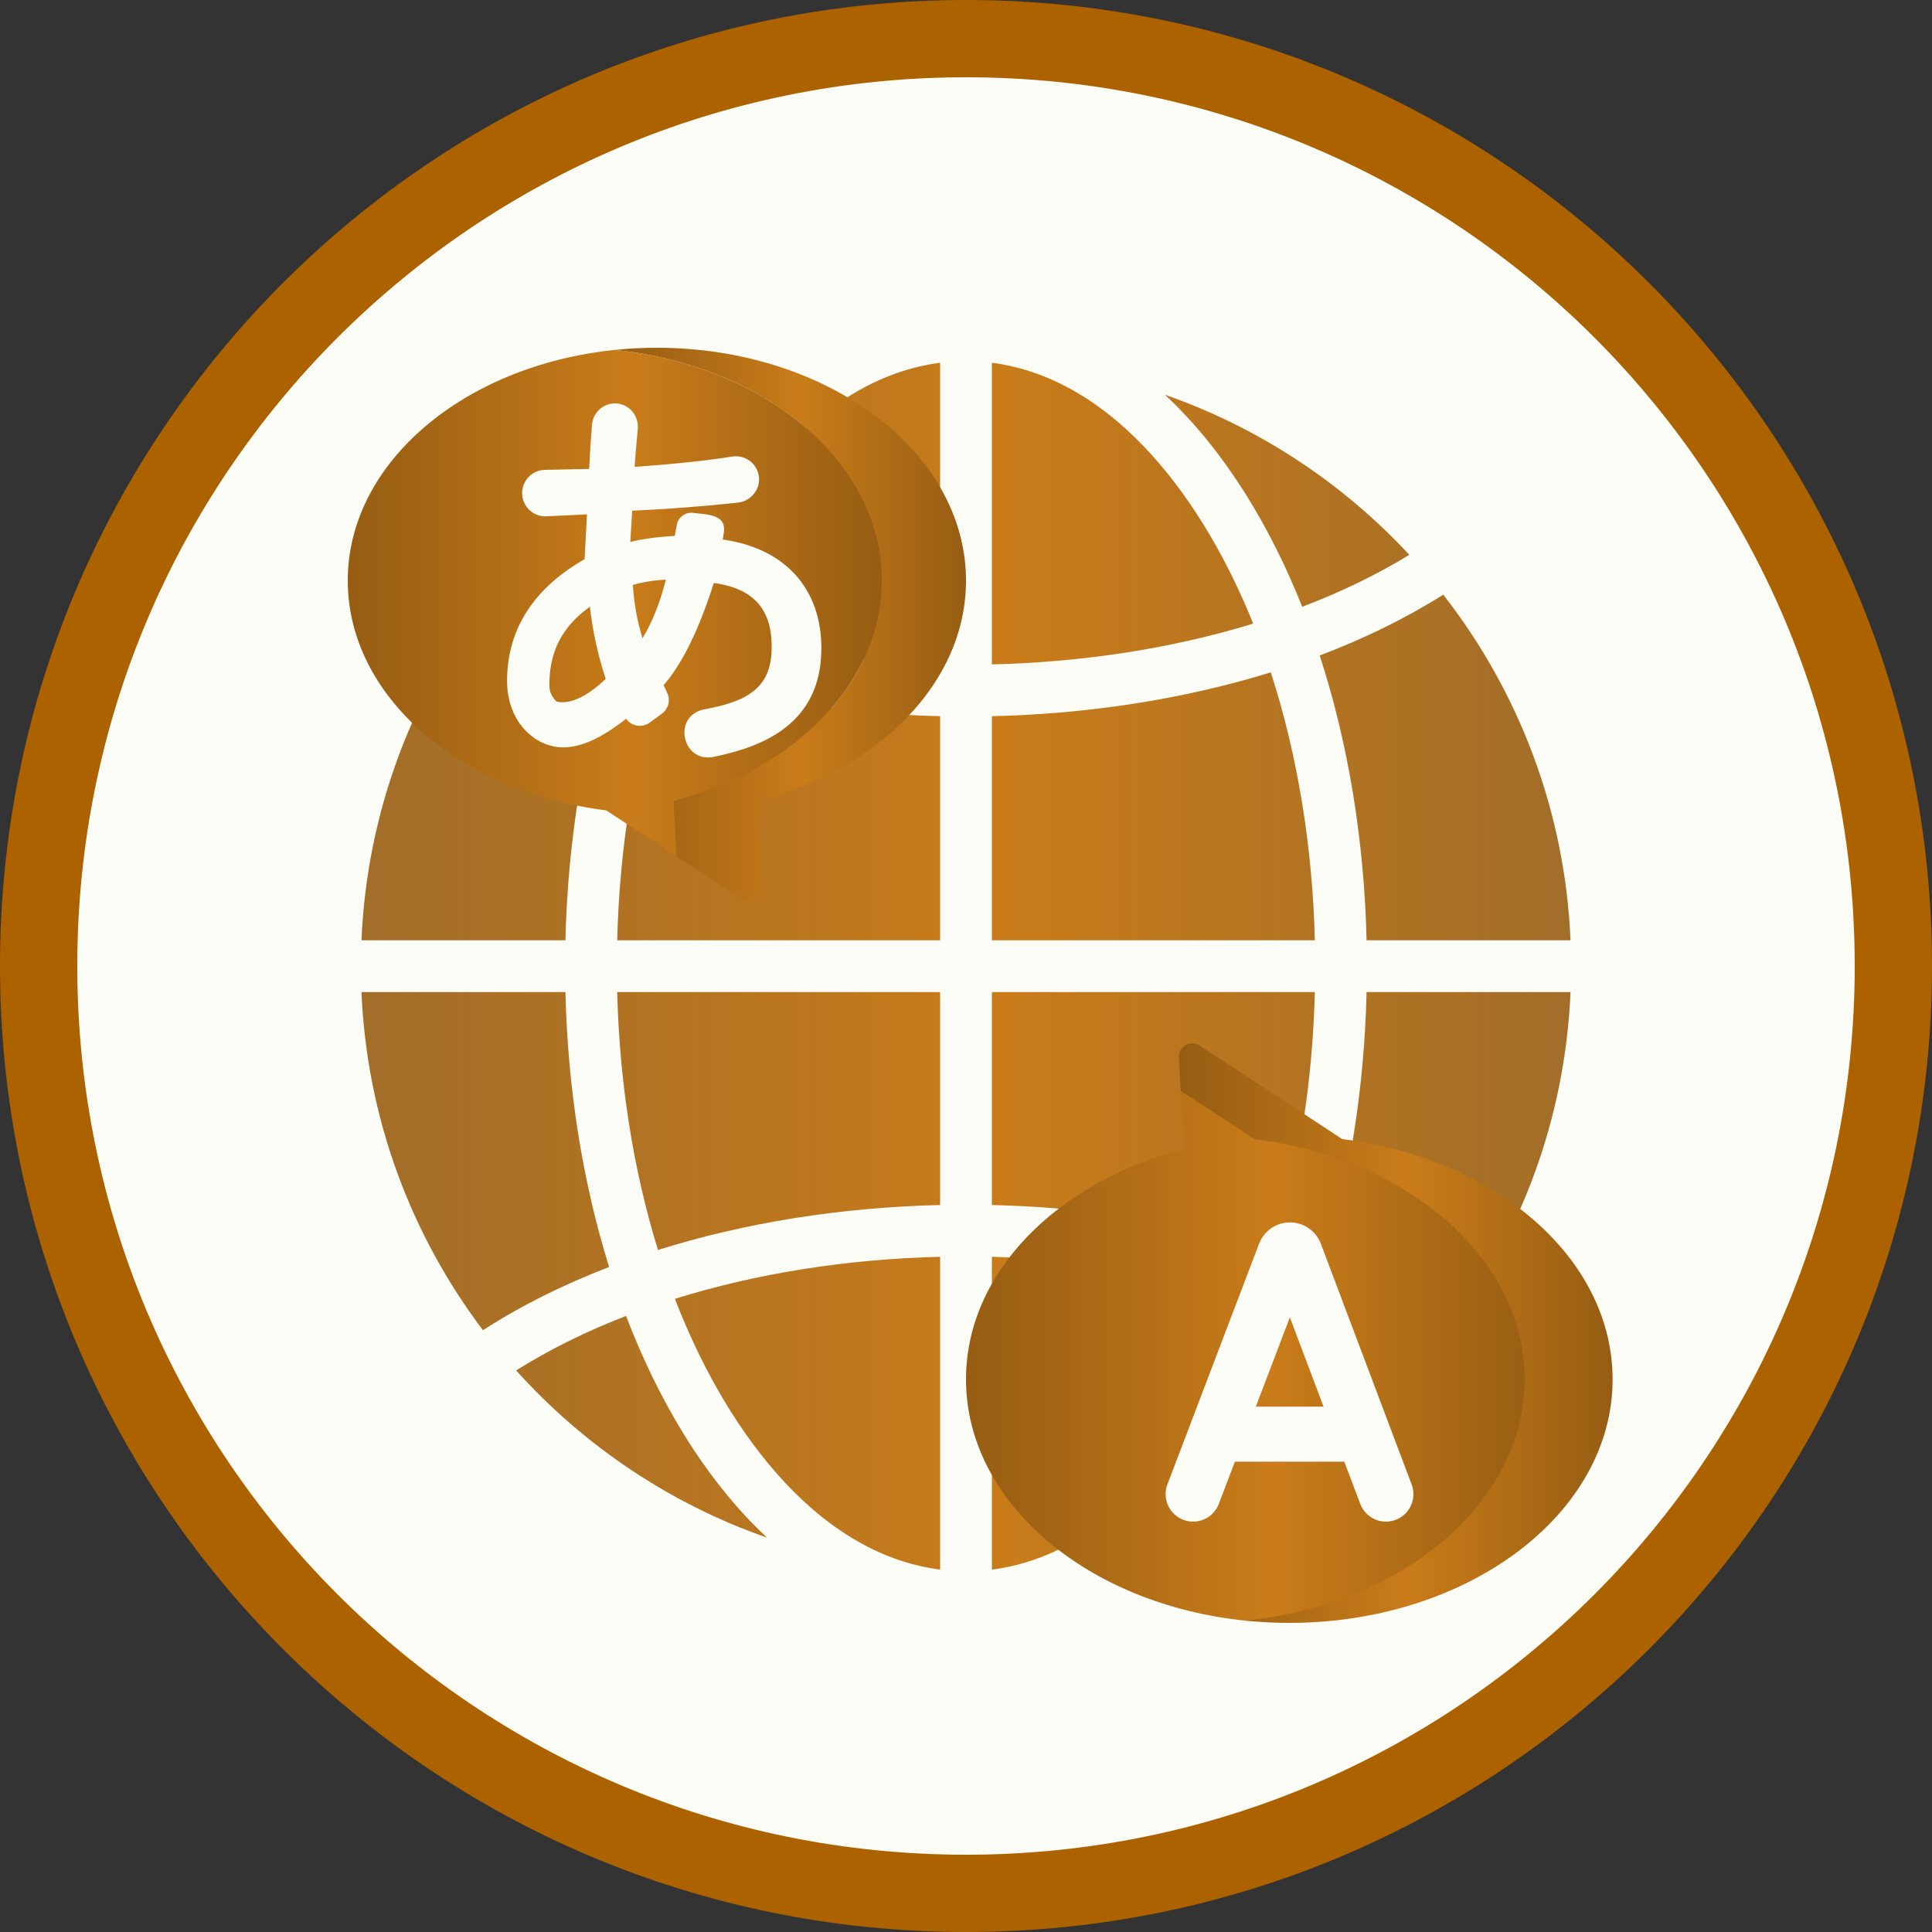
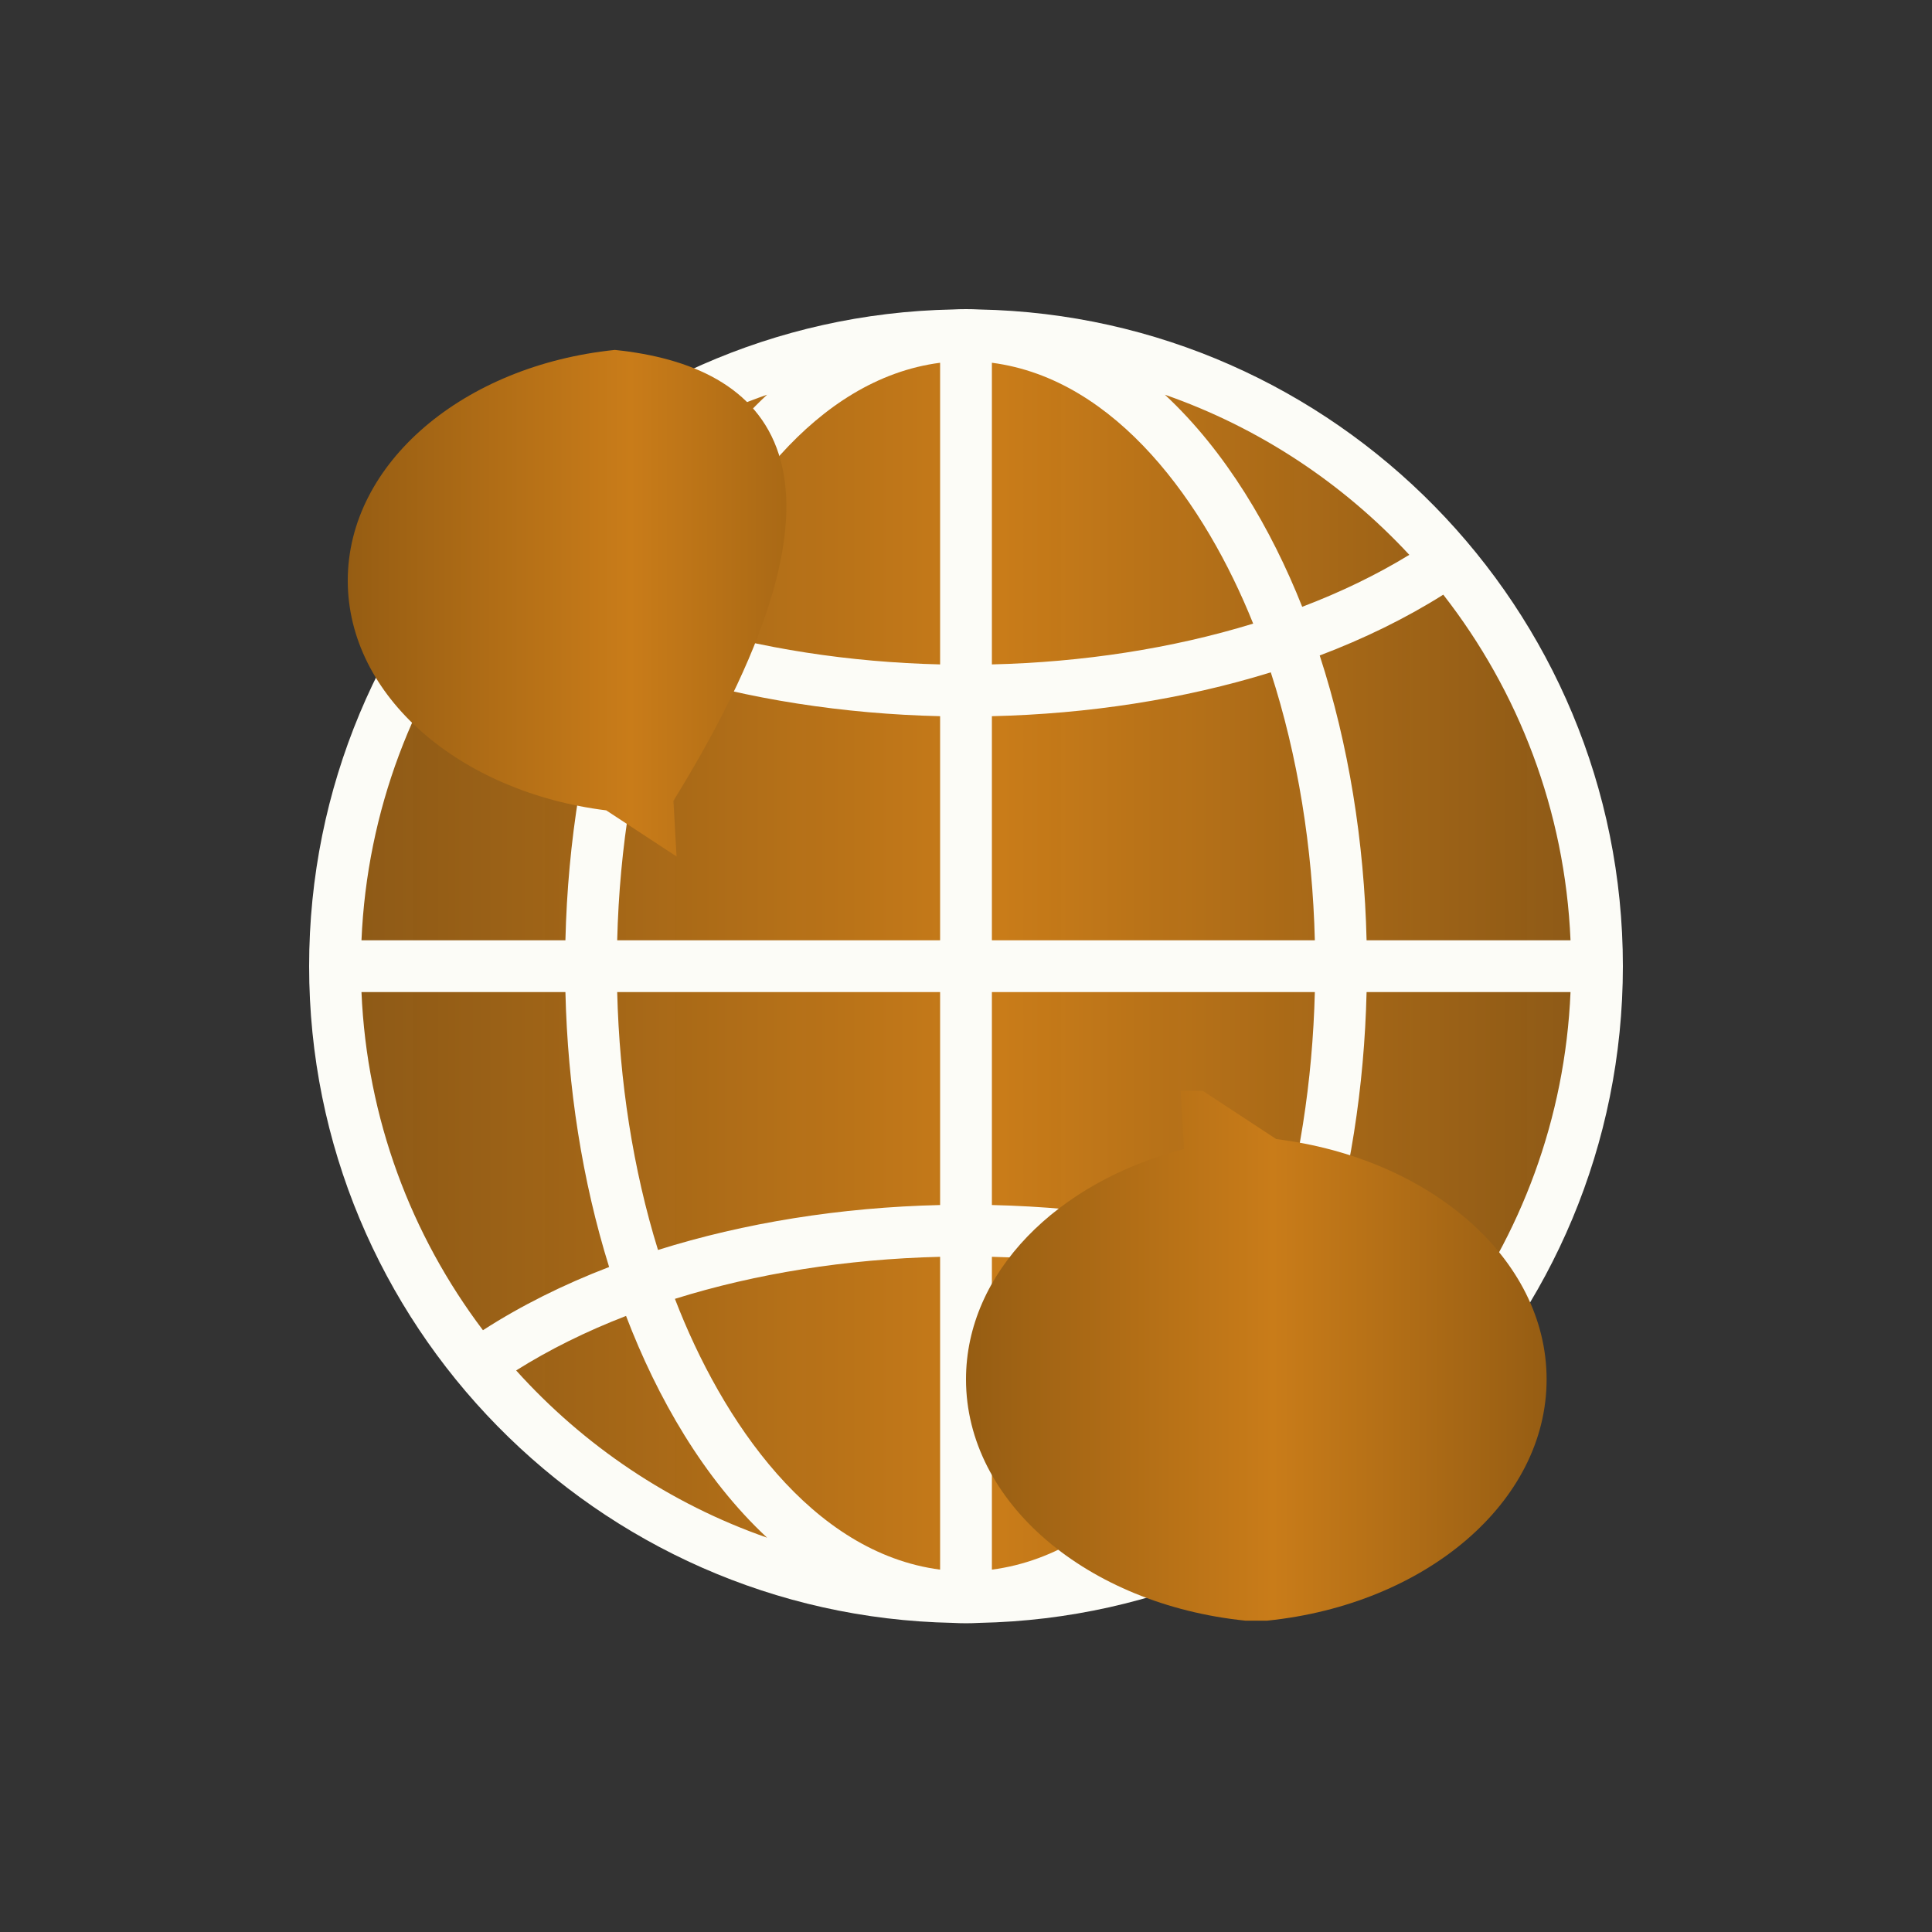
<svg xmlns="http://www.w3.org/2000/svg" width="50" height="50" viewBox="0 0 50 50" fill="none">
  <rect x="0" y="0" width="50" height="50" fill="#333333" stroke="none" />
  <g clip-path="url(#clip0_622_564)">
-     <path d="M25 1C38.255 1 49 11.745 49 25C49 38.255 38.255 49 25 49C11.745 49 1 38.255 1 25C1 11.745 11.745 1 25 1Z" fill="#FCFCF7" stroke="#AD6200" stroke-width="2" />
    <path d="M25 41.335C34.018 41.335 41.33 34.024 41.33 25.005C41.33 15.986 34.018 8.675 25 8.675C15.981 8.675 8.67 15.986 8.67 25.005C8.67 34.024 15.981 41.335 25 41.335Z" fill="url(#paint0_linear_622_564)" />
    <path d="M42 25.005C42 15.745 34.558 8.192 25.342 8.009C25.114 7.997 24.886 7.997 24.657 8.009C15.441 8.192 8 15.745 8 25.005C8 34.264 15.442 41.818 24.658 42C24.886 42.013 25.114 42.013 25.342 42C34.559 41.817 42 34.264 42 25.005ZM35.367 24.335C35.307 21.79 34.903 19.264 34.154 16.964C35.301 16.529 36.376 16.005 37.352 15.39C39.295 17.881 40.502 20.973 40.645 24.335H35.367V24.335ZM34.028 24.335H25.67V18.535C28.16 18.477 30.631 18.099 32.888 17.4C33.588 19.559 33.968 21.937 34.028 24.335ZM25.67 17.195V9.388C28.902 9.809 31.194 13.053 32.432 16.139C30.322 16.787 28.005 17.139 25.67 17.195ZM24.33 9.388V17.195C21.995 17.139 19.679 16.787 17.568 16.14C18.801 13.066 21.092 9.809 24.33 9.388ZM24.33 18.535V24.335H15.973C16.032 21.937 16.412 19.559 17.113 17.399C19.369 18.099 21.84 18.477 24.33 18.535ZM14.633 24.335H9.355C9.498 20.972 10.705 17.881 12.648 15.39C13.623 16.005 14.699 16.529 15.846 16.964C15.097 19.264 14.693 21.79 14.633 24.335ZM14.633 25.675C14.691 28.126 15.068 30.559 15.764 32.79C14.574 33.247 13.476 33.795 12.499 34.426C10.643 31.969 9.494 28.951 9.355 25.675H14.633ZM15.973 25.675H24.33V31.186C21.747 31.246 19.258 31.648 17.029 32.349C16.382 30.26 16.03 27.976 15.973 25.675ZM24.33 32.526V40.622C21.007 40.189 18.684 36.779 17.467 33.614C19.555 32.961 21.894 32.585 24.33 32.526ZM25.67 40.622V32.526C28.106 32.585 30.445 32.961 32.533 33.614C31.322 36.765 28.999 40.188 25.67 40.622ZM25.67 31.186V25.675H34.028C33.97 27.976 33.618 30.26 32.971 32.349C30.742 31.648 28.253 31.246 25.67 31.186ZM35.367 25.675H40.645C40.506 28.951 39.357 31.969 37.501 34.426C36.523 33.795 35.426 33.247 34.236 32.79C34.933 30.559 35.309 28.125 35.367 25.675ZM36.473 14.359C35.623 14.879 34.692 15.327 33.701 15.704C32.897 13.678 31.724 11.683 30.147 10.215C32.586 11.066 34.751 12.504 36.473 14.359ZM19.852 10.215C18.276 11.683 17.103 13.678 16.299 15.705C15.309 15.327 14.377 14.879 13.527 14.359C15.249 12.504 17.414 11.066 19.852 10.215ZM13.358 35.467C14.214 34.928 15.17 34.455 16.202 34.056C17.009 36.169 18.21 38.266 19.852 39.795C17.334 38.916 15.107 37.411 13.358 35.467ZM30.148 39.794C31.79 38.266 32.991 36.169 33.798 34.056C34.83 34.455 35.786 34.928 36.642 35.467C34.893 37.411 32.666 38.916 30.148 39.794Z" fill="#FCFCF7" />
    <path d="M32.798 41.942C36.88 41.524 40.026 38.888 40.026 35.698C40.026 32.569 36.999 29.972 33.03 29.48L31.126 28.23H30.556L30.642 29.737C27.359 30.588 25 32.935 25 35.698C25 38.888 28.146 41.524 32.228 41.942H32.798Z" fill="url(#paint1_linear_622_564)" />
-     <path d="M34.737 29.48L31.045 27.058C30.807 26.901 30.491 27.083 30.508 27.368L30.557 28.23L32.461 29.48C36.43 29.972 39.457 32.568 39.457 35.697C39.457 38.888 36.311 41.523 32.229 41.942C32.601 41.98 32.981 42 33.367 42C37.988 42 41.734 39.178 41.734 35.698C41.733 32.568 38.706 29.972 34.737 29.48Z" fill="url(#paint2_linear_622_564)" />
-     <path d="M36.533 38.417L34.182 32.185C34.179 32.178 34.177 32.172 34.174 32.166C34.042 31.844 33.732 31.636 33.384 31.636C33.384 31.636 33.383 31.636 33.383 31.636C33.035 31.636 32.725 31.845 32.593 32.167C32.591 32.172 32.589 32.178 32.586 32.183L30.213 38.415C30.073 38.782 30.258 39.193 30.625 39.333C30.991 39.472 31.403 39.289 31.543 38.921L31.959 37.828H34.79L35.203 38.919C35.341 39.287 35.752 39.472 36.119 39.334C36.487 39.195 36.672 38.784 36.533 38.417ZM32.501 36.404L33.381 34.093L34.254 36.404H32.501Z" fill="#FCFCF7" />
-     <path d="M25 15.026C25 11.698 21.418 9 17 9C16.631 9 16.268 9.019 15.912 9.056C19.815 9.456 22.823 11.976 22.823 15.026C22.823 17.668 20.567 19.912 17.428 20.726L17.51 22.166L19.22 23.288C19.448 23.437 19.749 23.263 19.734 22.991L19.605 20.726C22.744 19.912 25 17.667 25 15.026Z" fill="url(#paint3_linear_622_564)" />
-     <path d="M17.51 22.166L17.428 20.726C20.567 19.912 22.823 17.668 22.823 15.026C22.823 11.976 19.815 9.456 15.912 9.056C12.008 9.456 9 11.976 9 15.026C9 18.018 11.895 20.5 15.689 20.972L17.51 22.166Z" fill="url(#paint4_linear_622_564)" />
-     <path d="M18.704 13.963C18.716 13.881 18.717 13.875 18.726 13.832C18.831 13.301 18.322 13.323 17.939 13.273C17.738 13.247 17.553 13.384 17.516 13.581L17.462 13.87C17.008 13.895 16.622 13.947 16.311 14.027L16.361 13.218C17.297 13.174 18.217 13.103 19.097 13.008C19.424 12.972 19.669 12.682 19.643 12.362C19.617 12.046 19.36 11.809 19.045 11.809C19.014 11.809 18.983 11.811 18.953 11.816C18.227 11.928 17.376 12.017 16.423 12.081C16.443 11.791 16.472 11.454 16.506 11.11C16.523 10.943 16.471 10.774 16.362 10.647C16.256 10.523 16.11 10.45 15.95 10.44C15.938 10.44 15.927 10.44 15.915 10.44C15.608 10.44 15.347 10.679 15.322 10.985C15.291 11.355 15.266 11.741 15.247 12.136L14.1 12.16C13.924 12.164 13.759 12.244 13.648 12.381C13.537 12.517 13.491 12.695 13.523 12.87C13.575 13.155 13.823 13.363 14.113 13.363C14.123 13.363 14.132 13.362 14.142 13.362L15.191 13.312L15.129 14.473C13.91 15.165 13.123 16.197 13.123 17.622C13.123 18.699 13.861 19.342 14.574 19.342C15.041 19.342 15.575 19.099 16.205 18.6C16.342 18.798 16.617 18.846 16.814 18.701L17.134 18.466C17.298 18.345 17.355 18.123 17.27 17.939L17.174 17.732C17.652 17.186 18.089 16.297 18.473 15.088C19.58 15.237 19.971 15.846 19.971 16.737C19.971 17.69 19.502 18.129 18.242 18.355C17.383 18.509 17.651 19.755 18.465 19.588C19.664 19.342 21.257 18.784 21.257 16.776C21.257 15.226 20.307 14.186 18.704 13.963ZM15.267 15.699C15.332 16.304 15.469 16.933 15.675 17.571C14.846 18.363 14.395 18.148 14.395 18.148C14.275 18.028 14.217 17.894 14.217 17.737C14.217 16.868 14.53 16.237 15.267 15.699ZM16.628 16.521C16.491 16.074 16.407 15.61 16.378 15.138C16.643 15.062 16.929 15.016 17.231 15.001C17.089 15.579 16.887 16.09 16.628 16.521Z" fill="#FCFCF7" />
+     <path d="M17.51 22.166L17.428 20.726C22.823 11.976 19.815 9.456 15.912 9.056C12.008 9.456 9 11.976 9 15.026C9 18.018 11.895 20.5 15.689 20.972L17.51 22.166Z" fill="url(#paint4_linear_622_564)" />
  </g>
  <defs>
    <linearGradient id="paint0_linear_622_564" x1="8.67" y1="25.005" x2="41.33" y2="25.005" gradientUnits="userSpaceOnUse">
      <stop stop-color="#965D13" stop-opacity="0.9" />
      <stop offset="0.529" stop-color="#C97C19" />
      <stop offset="1" stop-color="#965D13" stop-opacity="0.9" />
    </linearGradient>
    <linearGradient id="paint1_linear_622_564" x1="25" y1="35.086" x2="40.026" y2="35.086" gradientUnits="userSpaceOnUse">
      <stop stop-color="#965D13" />
      <stop offset="0.529" stop-color="#C97C19" />
      <stop offset="1" stop-color="#965D13" />
    </linearGradient>
    <linearGradient id="paint2_linear_622_564" x1="30.507" y1="34.5" x2="41.734" y2="34.5" gradientUnits="userSpaceOnUse">
      <stop stop-color="#965D13" />
      <stop offset="0.529" stop-color="#C97C19" />
      <stop offset="1" stop-color="#965D13" />
    </linearGradient>
    <linearGradient id="paint3_linear_622_564" x1="15.912" y1="16.171" x2="25" y2="16.171" gradientUnits="userSpaceOnUse">
      <stop stop-color="#965D13" />
      <stop offset="0.529" stop-color="#C97C19" />
      <stop offset="1" stop-color="#965D13" />
    </linearGradient>
    <linearGradient id="paint4_linear_622_564" x1="9" y1="15.611" x2="22.823" y2="15.611" gradientUnits="userSpaceOnUse">
      <stop stop-color="#965D13" />
      <stop offset="0.529" stop-color="#C97C19" />
      <stop offset="1" stop-color="#965D13" />
    </linearGradient>
    <clipPath id="clip0_622_564">
      <rect width="50" height="50" fill="white" />
    </clipPath>
  </defs>
</svg>